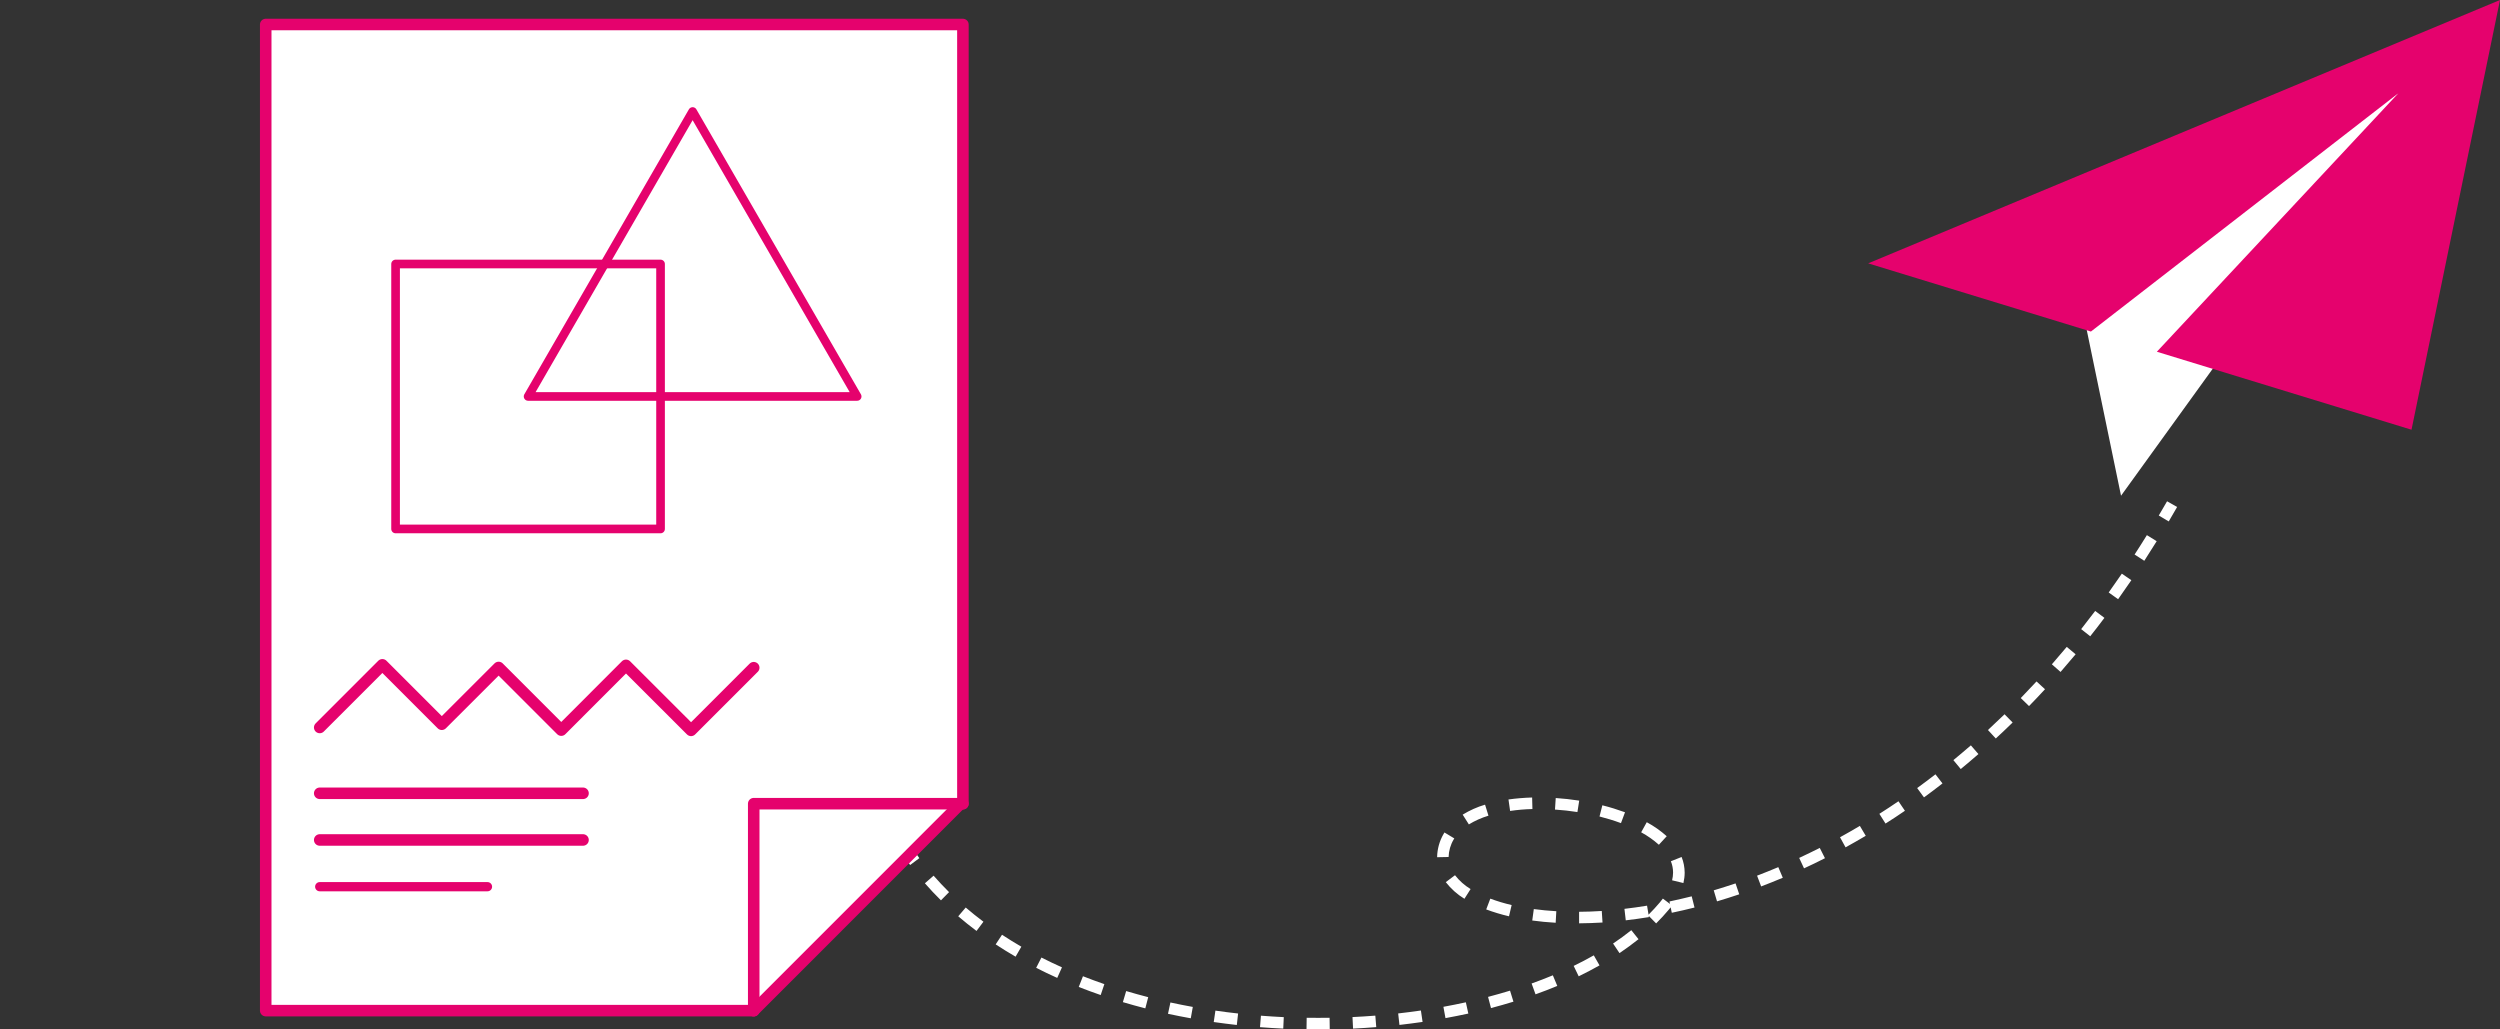
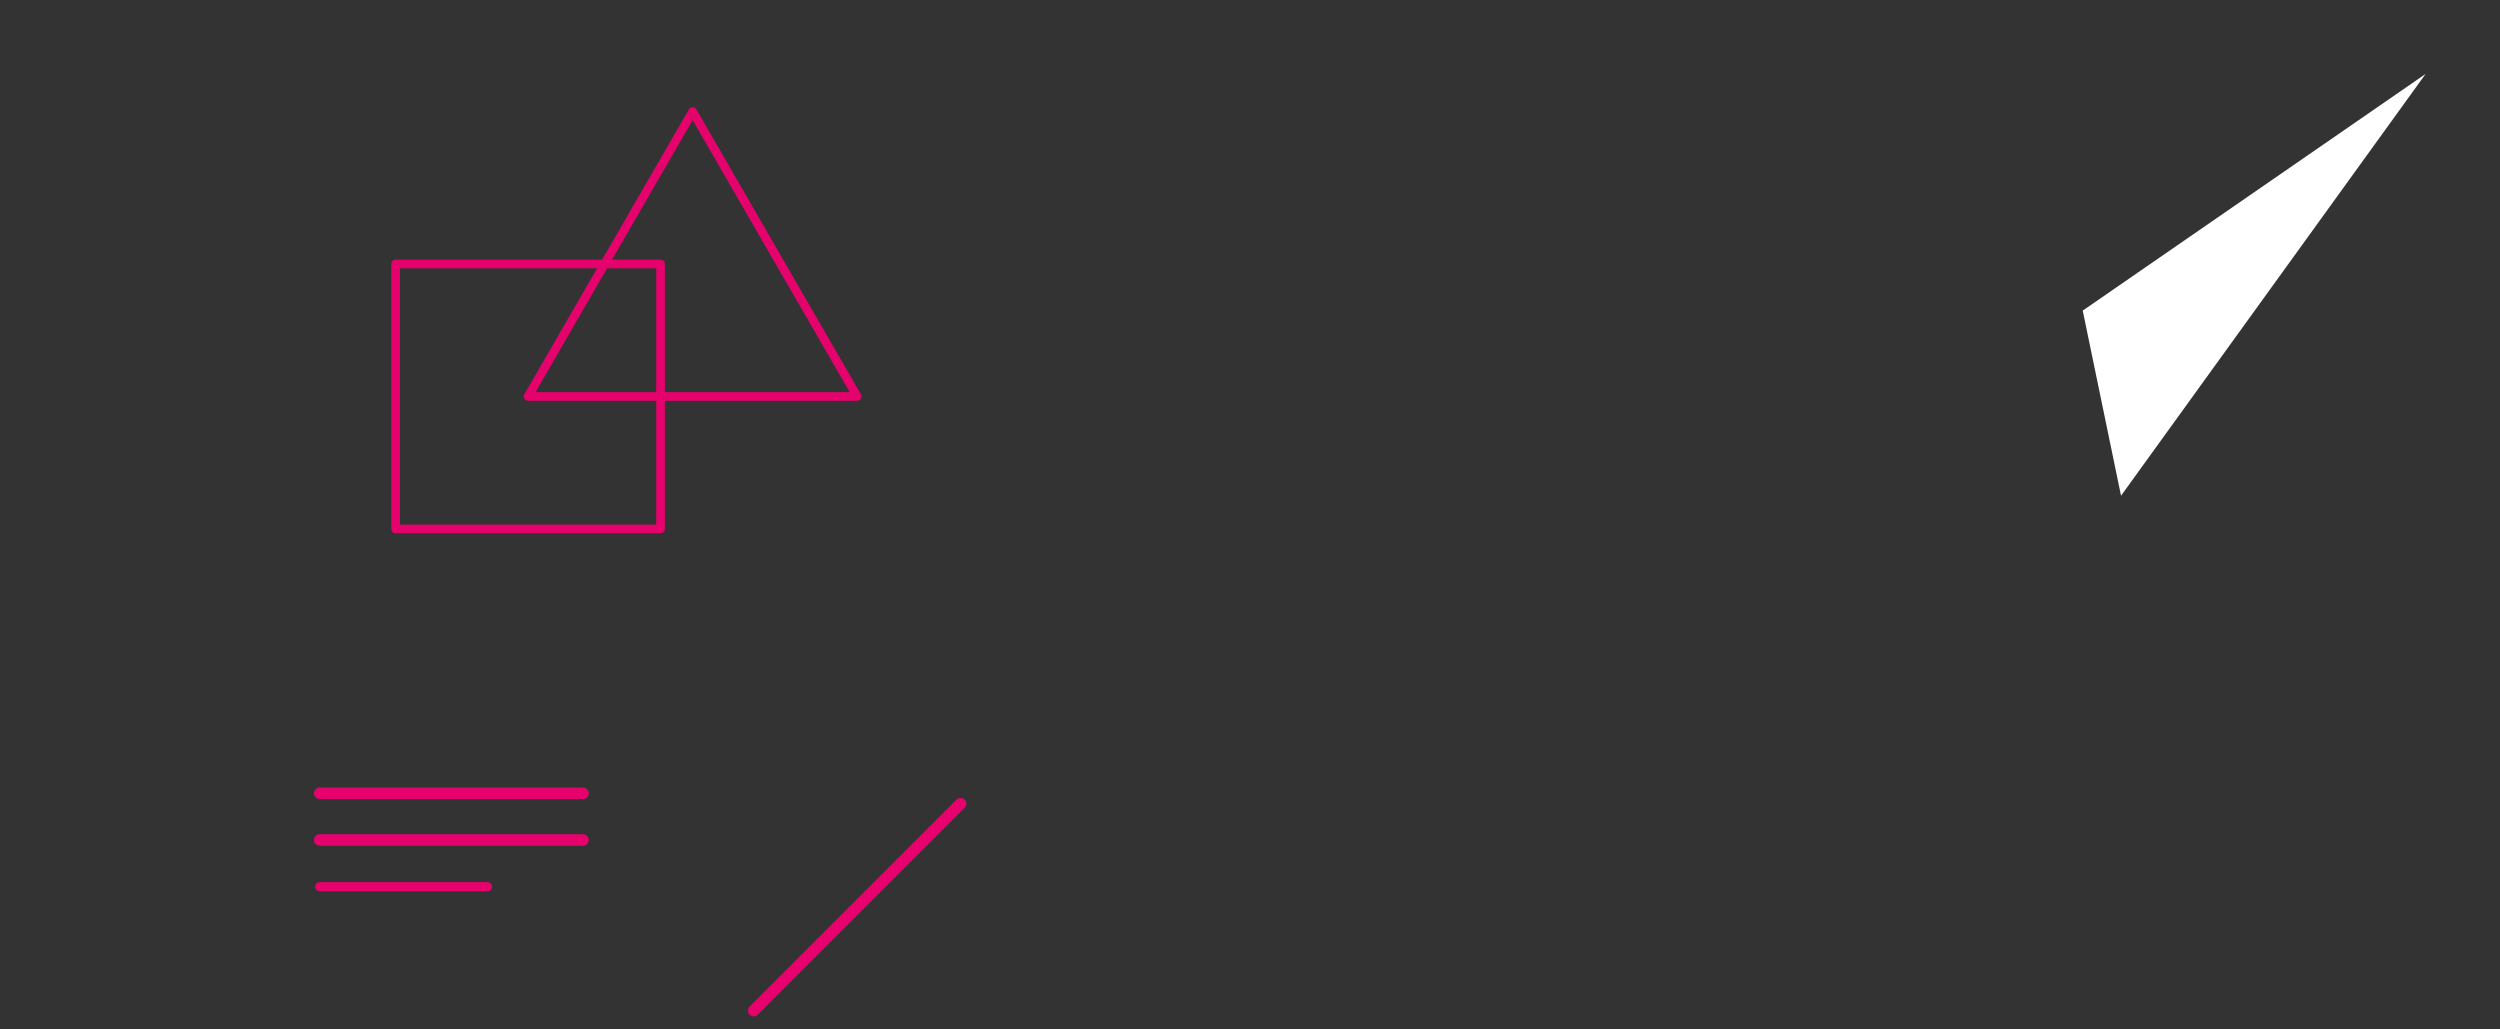
<svg xmlns="http://www.w3.org/2000/svg" id="Layer_1" data-name="Layer 1" viewBox="0 0 433.35 178.44">
  <rect x="0" y="0" width="433.35" height="178.44" fill="#333333" stroke="none" />
  <defs>
    <style>      .cls-1, .cls-2 {        fill: #fff;      }      .cls-1, .cls-3, .cls-4, .cls-5 {        stroke: #e5026d;        stroke-linecap: round;        stroke-linejoin: round;      }      .cls-1, .cls-5 {        stroke-width: 2px;      }      .cls-3 {        stroke-width: 1.6px;      }      .cls-3, .cls-4, .cls-5 {        fill: none;      }      .cls-4 {        stroke-width: 1.5px;      }      .cls-6 {        fill: #e5026d;      }    </style>
  </defs>
  <g id="Gruppe_4235" data-name="Gruppe 4235">
    <g id="Gruppe_892" data-name="Gruppe 892">
      <g id="Gruppe_890" data-name="Gruppe 890">
-         <path id="Pfad_4017" data-name="Pfad 4017" class="cls-2" d="M361.02,53.84l6.64,32.09,52.8-73.12-59.44,41.03Z" />
-         <path id="Pfad_4018" data-name="Pfad 4018" class="cls-6" d="M323.83,45.65l38.61,11.82,53.3-41.32-41.87,44.82,44.14,13.52L433.35,0l-109.52,45.65Z" />
+         <path id="Pfad_4017" data-name="Pfad 4017" class="cls-2" d="M361.02,53.84l6.64,32.09,52.8-73.12-59.44,41.03" />
      </g>
      <g id="Gruppe_891" data-name="Gruppe 891">
-         <path id="Pfad_4019" data-name="Pfad 4019" class="cls-2" d="M228.45,178.44c-.66,0-1.32,0-1.98-.02l.03-2c1.33.02,2.65.02,3.97,0l.03,2c-.68.01-1.37.02-2.06.02ZM222.44,178.3c-1.34-.06-2.69-.15-4.03-.25l.16-1.99c1.32.1,2.64.19,3.96.25l-.09,2ZM234.54,178.3l-.1-2c1.33-.06,2.65-.15,3.96-.25l.16,1.99c-1.33.11-2.67.19-4.02.26h0ZM214.39,177.67c-1.32-.15-2.67-.32-4-.51l.29-1.98c1.31.19,2.63.36,3.93.5l-.22,1.99ZM242.58,177.66l-.22-1.99c1.33-.15,2.65-.32,3.94-.51l.29,1.98c-1.3.19-2.65.36-4,.52h0ZM206.41,176.51c-1.31-.23-2.64-.5-3.95-.78l.42-1.96c1.29.28,2.6.54,3.88.77l-.35,1.97ZM250.56,176.49l-.36-1.97c1.3-.24,2.61-.5,3.89-.78l.43,1.95c-1.3.28-2.63.55-3.96.79h0ZM198.53,174.79c-1.31-.34-2.62-.7-3.89-1.08l.57-1.92c1.25.37,2.54.73,3.82,1.06l-.5,1.94ZM258.45,174.74l-.51-1.94c1.29-.34,2.57-.7,3.81-1.08l.59,1.91c-1.26.39-2.57.76-3.89,1.11h0ZM190.79,172.48c-1.27-.44-2.55-.91-3.8-1.4l.73-1.86c1.22.48,2.47.94,3.71,1.37l-.64,1.9ZM266.17,172.36l-.68-1.88c1.26-.45,2.5-.93,3.68-1.42l.77,1.84c-1.22.51-2.49,1-3.78,1.46h0ZM183.26,169.51c-1.24-.55-2.47-1.14-3.65-1.75l.91-1.78c1.16.59,2.35,1.16,3.56,1.7l-.82,1.83ZM273.65,169.23l-.87-1.8c1.2-.58,2.38-1.2,3.49-1.83l.99,1.74c-1.14.65-2.36,1.28-3.6,1.89h0ZM176.04,165.83c-1.17-.68-2.34-1.4-3.45-2.13l1.1-1.67c1.08.71,2.21,1.41,3.35,2.07l-1,1.73ZM280.72,165.21l-1.11-1.66c1.11-.74,2.17-1.52,3.16-2.31l1.25,1.56c-1.03.82-2.14,1.63-3.29,2.41h0ZM169.27,161.37c-1.09-.82-2.16-1.67-3.17-2.54l1.3-1.52c.98.84,2.01,1.67,3.07,2.46l-1.2,1.6ZM287.08,160.07l-1.29-1.31.03.21c-1.35.22-2.69.41-4.01.56l-.23-1.99c1.28-.15,2.6-.33,3.92-.55l.26,1.56c.7-.7,1.36-1.42,1.97-2.14.18-.22.35-.43.51-.65l1.24.93-.09-.43c1.27-.27,2.57-.57,3.85-.89l.49,1.94c-1.31.33-2.64.64-3.94.91l-.2-.94c-.11.14-.22.28-.34.42-.67.8-1.4,1.59-2.17,2.36h0ZM273.72,160.05v-2c1.27,0,2.6-.06,3.93-.14l.13,2c-1.37.08-2.73.13-4.05.14h0ZM269.66,159.95c-1.38-.08-2.75-.21-4.06-.39l.27-1.98c1.26.17,2.57.29,3.9.37l-.11,2ZM261.57,158.83c-1.34-.31-2.66-.71-3.95-1.19l.71-1.87c1.21.45,2.44.82,3.7,1.11l-.46,1.95ZM297.63,156.25l-.57-1.92c1.25-.37,2.52-.78,3.78-1.2l.64,1.89c-1.27.43-2.57.84-3.85,1.22h0ZM163.11,156.07c-.97-.95-1.9-1.95-2.79-2.96l1.51-1.32c.85.97,1.75,1.93,2.68,2.85l-1.4,1.42ZM253.85,155.8c-1.25-.76-2.34-1.74-3.24-2.89l1.6-1.2c.75.96,1.66,1.77,2.7,2.4l-1.07,1.69ZM305.28,153.66l-.71-1.87c1.23-.47,2.47-.97,3.68-1.48l.78,1.84c-1.23.52-2.49,1.02-3.74,1.5h0ZM291.78,153.06l-1.94-.47c.11-.44.17-.89.17-1.34,0-.67-.13-1.34-.38-1.96l1.86-.74c.35.86.52,1.78.53,2.71,0,.61-.08,1.22-.22,1.82h0ZM312.71,150.52l-.84-1.81c1.18-.55,2.38-1.13,3.57-1.73l.9,1.78c-1.2.61-2.42,1.21-3.63,1.76h0ZM157.76,149.94c-.81-1.09-1.59-2.22-2.3-3.36l1.69-1.06c.69,1.1,1.43,2.19,2.21,3.23l-1.61,1.2ZM249.11,148.6c.02-1.43.41-2.83,1.13-4.06l.14-.24,1.71,1.03-.11.18c-.55.92-.85,1.97-.88,3.04l-2,.04ZM319.91,146.88l-.96-1.75c1.16-.64,2.32-1.3,3.44-1.97l1.02,1.72c-1.15.68-2.33,1.35-3.5,2h0ZM287.55,146.43c-.94-.84-1.97-1.56-3.07-2.16l.97-1.75c1.24.67,2.41,1.49,3.46,2.43l-1.35,1.47ZM153.44,143.03c-.62-1.2-1.2-2.44-1.73-3.69l1.85-.77c.5,1.2,1.06,2.4,1.66,3.54l-1.78.92ZM254.61,142.9l-1.07-1.69c1.21-.74,2.52-1.33,3.88-1.73l.59,1.91c-1.2.36-2.34.87-3.41,1.52h0ZM326.84,142.76l-1.07-1.69c1.1-.7,2.21-1.43,3.31-2.18l1.12,1.65c-1.12.77-2.24,1.51-3.37,2.22h0ZM280.98,142.68c-1.22-.45-2.46-.83-3.72-1.15l.49-1.94c1.33.33,2.64.74,3.93,1.21l-.7,1.88ZM273.43,140.76c-1.29-.2-2.6-.35-3.89-.43l.13-2c1.35.09,2.72.24,4.07.45l-.31,1.98ZM261.76,140.56l-.28-1.98c1.36-.19,2.73-.3,4.1-.34l.05,2c-1.3.03-2.59.14-3.87.33h0ZM333.5,138.22l-1.18-1.62c1.06-.77,2.12-1.56,3.17-2.38l1.22,1.58c-1.07.84-2.15,1.65-3.22,2.43h0ZM150.29,135.53c-.42-1.28-.79-2.59-1.11-3.92l1.94-.47c.31,1.27.66,2.54,1.06,3.77l-1.9.62ZM339.87,133.3l-1.27-1.54c1.01-.83,2.02-1.69,3.03-2.56l1.31,1.51c-1.02.89-2.05,1.76-3.07,2.6h0ZM345.95,128.01l-1.36-1.47c.96-.89,1.92-1.8,2.88-2.73l1.4,1.43c-.97.95-1.95,1.87-2.92,2.77h0ZM148.39,127.62c-.21-1.32-.38-2.68-.5-4.03l1.99-.18c.12,1.31.28,2.62.49,3.89l-1.98.32ZM351.71,122.39l-1.43-1.39c.91-.94,1.82-1.9,2.73-2.88l1.47,1.35c-.92,1-1.84,1.97-2.77,2.92h0ZM147.66,119.53c-.01-.47-.02-.94-.02-1.41,0-.87.02-1.76.05-2.65l2,.08c-.03.87-.05,1.72-.05,2.57,0,.46,0,.91.02,1.36l-2,.05ZM357.17,116.47l-1.5-1.32c.86-.99,1.72-2,2.58-3.02l1.54,1.28c-.87,1.04-1.74,2.06-2.61,3.06h0ZM149.97,111.62l-1.99-.19c.13-1.32.3-2.67.5-4.02l1.98.3c-.2,1.31-.36,2.63-.49,3.91h0ZM362.32,110.29l-1.57-1.24c.81-1.03,1.62-2.08,2.43-3.15l1.6,1.2c-.81,1.08-1.63,2.15-2.46,3.19h0ZM367.15,103.86l-1.63-1.16c.76-1.07,1.52-2.15,2.28-3.26l1.65,1.13c-.76,1.12-1.53,2.22-2.3,3.3h0ZM151.14,103.81l-1.96-.39c.26-1.3.56-2.62.89-3.95l1.94.48c-.32,1.29-.61,2.59-.86,3.86h0ZM371.69,97.21l-1.68-1.09c.72-1.1,1.43-2.22,2.13-3.36l1.7,1.05c-.71,1.15-1.43,2.28-2.15,3.4h0ZM153.04,96.13l-1.92-.56c.37-1.27.77-2.57,1.2-3.85l1.9.63c-.42,1.27-.82,2.54-1.18,3.78h0ZM375.92,90.38l-1.72-1.02c.48-.82.96-1.64,1.44-2.47l1.74.99c-.48.84-.96,1.68-1.45,2.5h0ZM155.53,88.61l-1.88-.7c.46-1.24.94-2.49,1.46-3.76l1.85.75c-.51,1.25-.98,2.49-1.43,3.7h0ZM158.52,81.25l-1.83-.81c.53-1.21,1.09-2.43,1.67-3.66l1.81.85c-.57,1.22-1.12,2.42-1.65,3.62h0ZM161.92,74.07l-1.79-.9c.59-1.18,1.21-2.37,1.85-3.57l1.77.94c-.64,1.19-1.25,2.37-1.83,3.53h0Z" />
-       </g>
+         </g>
    </g>
  </g>
  <g>
-     <polyline class="cls-1" points="130.65 175.18 46.06 175.18 46.06 4.25 166.91 4.25 166.91 139.31" />
    <line class="cls-5" x1="130.65" y1="175.18" x2="166.51" y2="139.31" />
-     <polyline class="cls-5" points="55.42 126.1 66.28 115.24 76.58 125.54 86.43 115.7 97.29 126.56 108.51 115.33 119.79 126.6 130.65 115.74" />
    <line class="cls-5" x1="55.42" y1="137.51" x2="101.06" y2="137.51" />
    <line class="cls-5" x1="55.42" y1="145.6" x2="101.06" y2="145.6" />
    <line class="cls-3" x1="55.42" y1="153.7" x2="84.5" y2="153.7" />
    <rect class="cls-4" x="68.57" y="45.76" width="45.93" height="45.93" />
    <polygon class="cls-4" points="120.06 19.33 91.54 68.72 148.58 68.72 120.06 19.33" />
-     <polyline class="cls-5" points="130.65 175.18 130.65 139.31 166.91 139.31" />
  </g>
</svg>